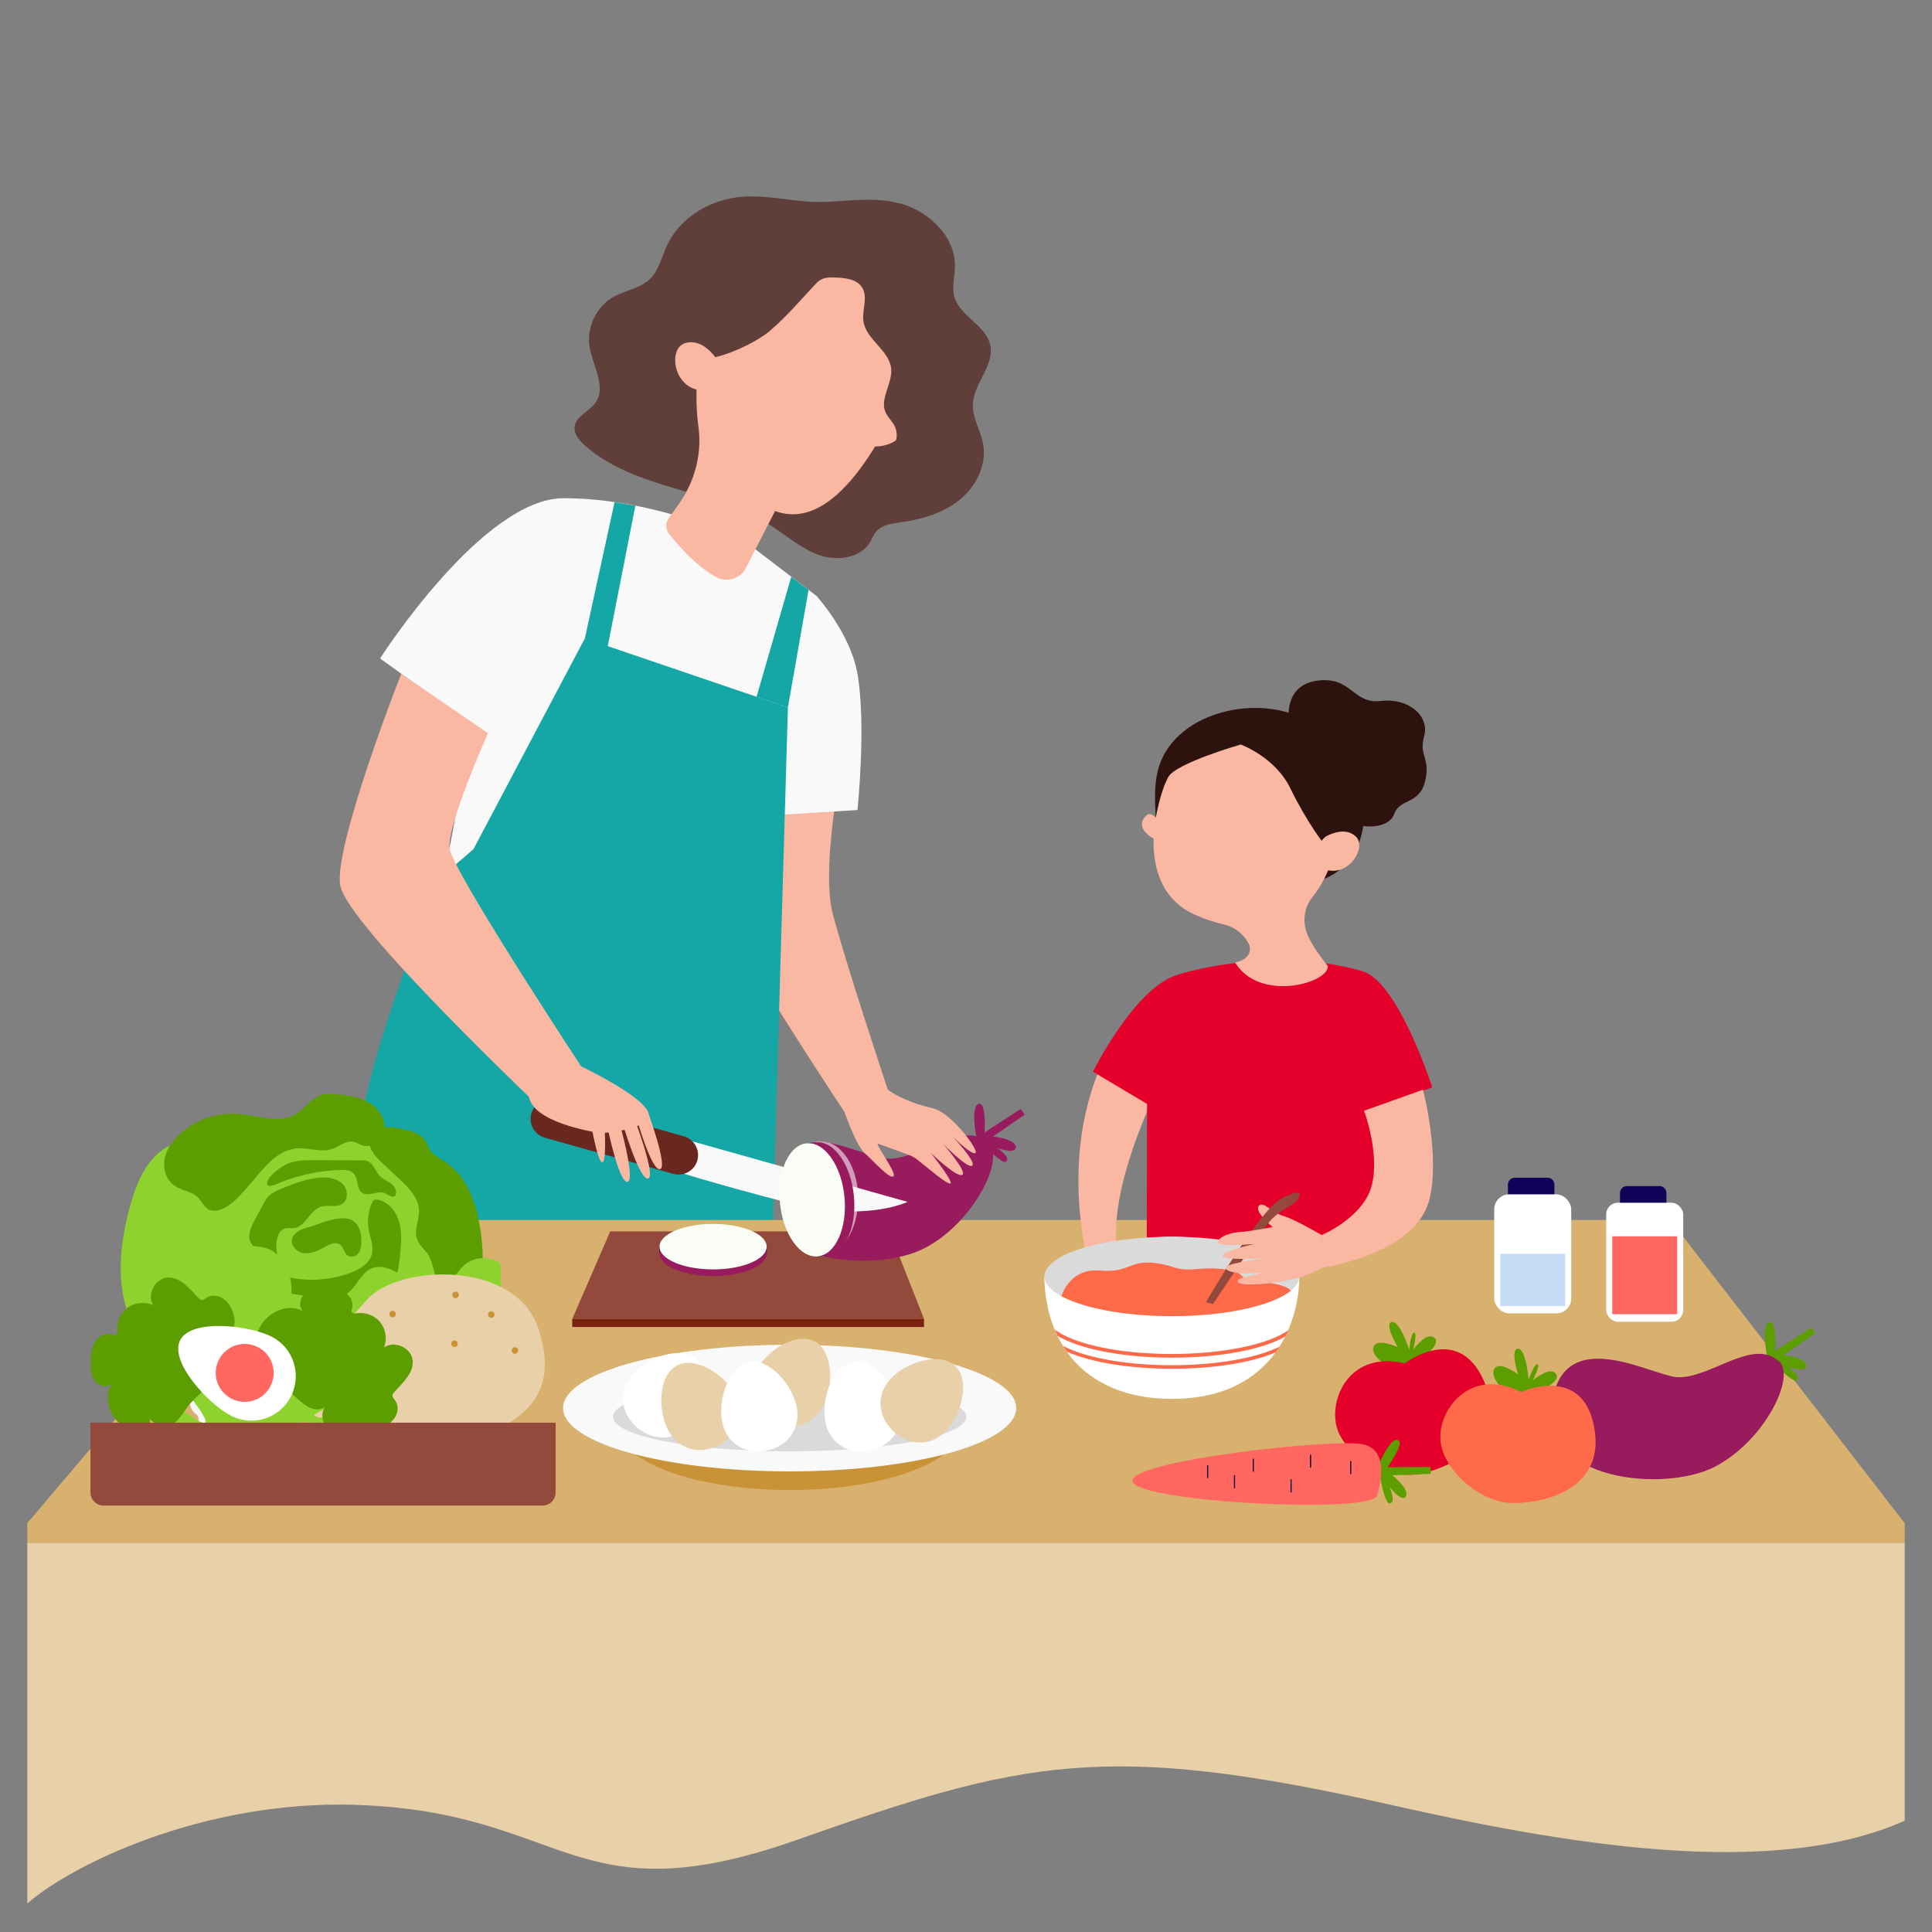
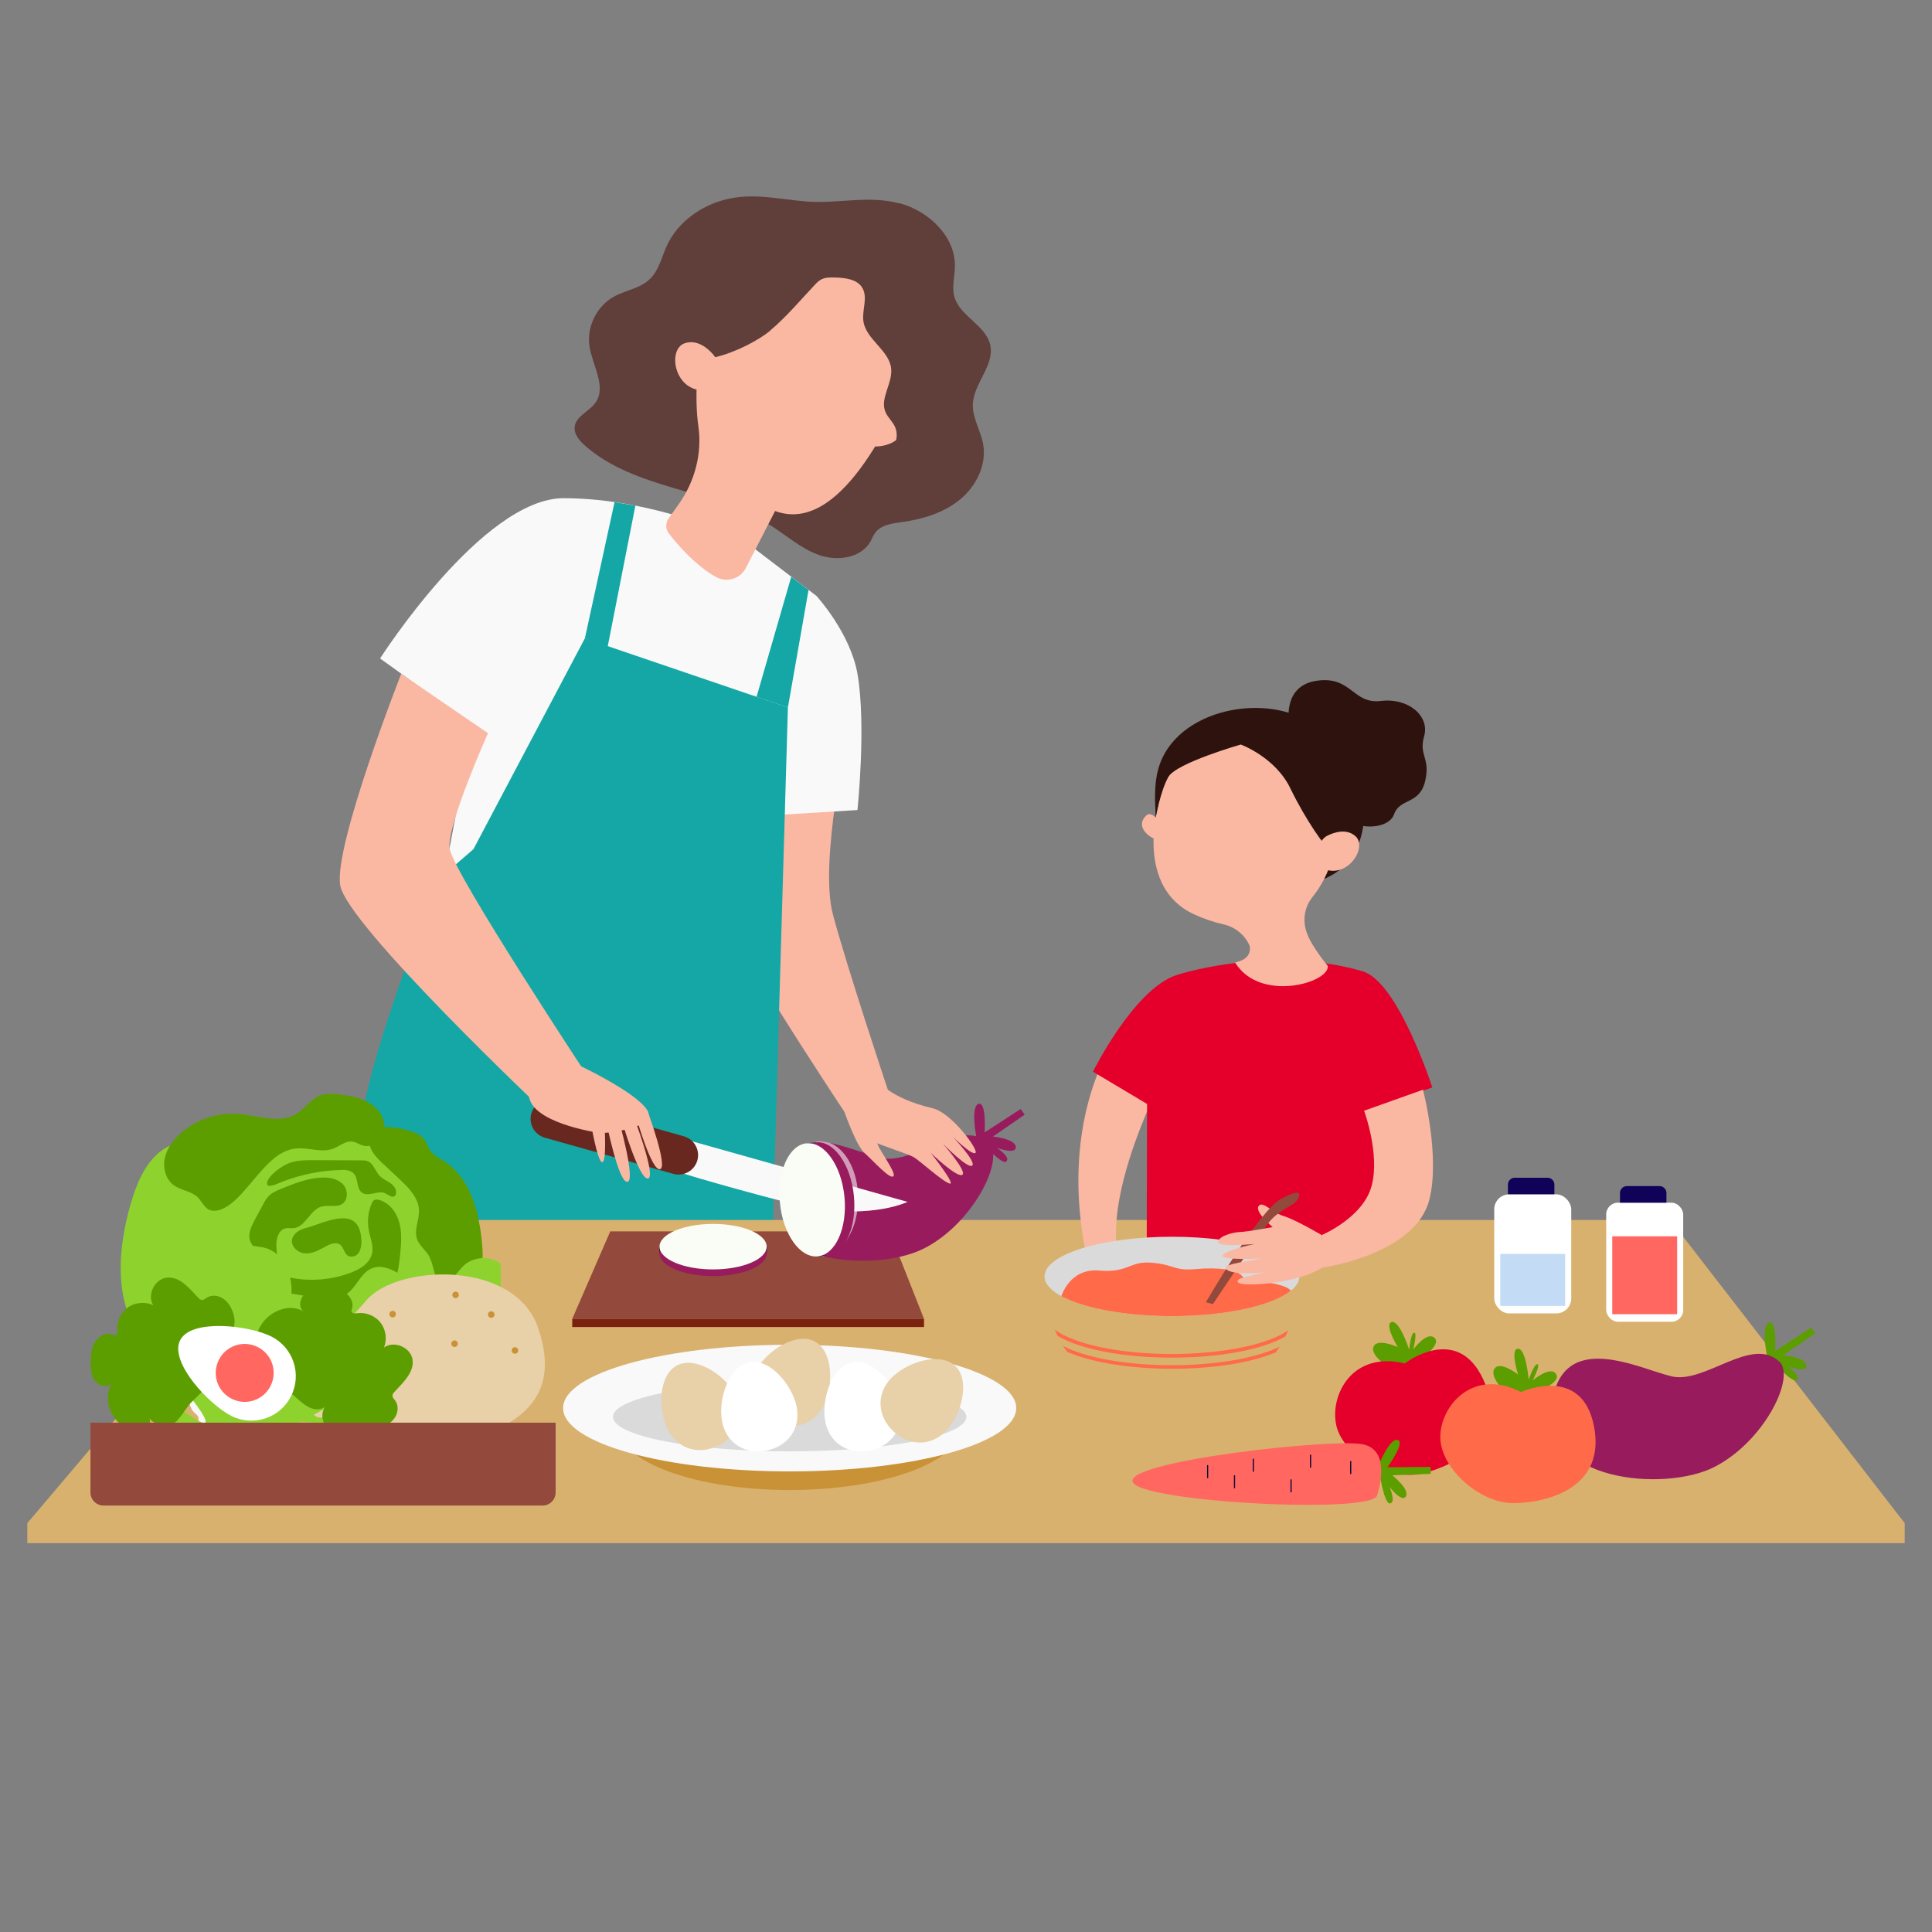
<svg xmlns="http://www.w3.org/2000/svg" id="_レイヤー_2" data-name="レイヤー 2" viewBox="0 0 220 220">
  <rect x="0" y="0" width="220" height="220" fill="#808080" stroke="none" />
  <defs>
    <style>
      .cls-1 {
        fill: none;
      }

      .cls-2 {
        fill: #fafdf6;
      }

      .cls-3 {
        fill: #d9b16f;
      }

      .cls-4 {
        fill: #ff6760;
      }

      .cls-5 {
        fill: #7b210f;
      }

      .cls-6 {
        fill: #7798f8;
      }

      .cls-7 {
        fill: #5c9e00;
      }

      .cls-8 {
        fill: #fab8a3;
      }

      .cls-9 {
        fill: #68281f;
      }

      .cls-10 {
        fill: #981b5e;
      }

      .cls-11 {
        fill: #fff;
      }

      .cls-12 {
        fill: #f9f9f9;
      }

      .cls-13 {
        fill: #080435;
      }

      .cls-14 {
        fill: #93493b;
      }

      .cls-15 {
        fill: #14a7a5;
      }

      .cls-16 {
        fill: #e4002b;
      }

      .cls-17 {
        fill: #f8f8f8;
      }

      .cls-18 {
        opacity: .5;
      }

      .cls-19 {
        fill: #603e3a;
      }

      .cls-20 {
        fill: #c4dbf6;
      }

      .cls-21 {
        fill: #2d120e;
      }

      .cls-22 {
        fill: #ff6a48;
      }

      .cls-23 {
        fill: #e8d0a8;
      }

      .cls-24 {
        fill: #ca9236;
      }

      .cls-25 {
        fill: #8ed22e;
      }

      .cls-26 {
        fill: #89b4fd;
      }

      .cls-27 {
        fill: #100259;
      }

      .cls-28 {
        fill: #d29bb9;
      }

      .cls-29 {
        fill: #dadada;
      }
    </style>
  </defs>
  <g id="_レイアウト" data-name="レイアウト">
    <g>
      <rect class="cls-1" width="220" height="220" />
      <g>
        <g>
          <path class="cls-8" d="M96.53,83.6s-3.27,14.55-1.69,20.51,6.26,19.99,6.26,19.99l-4.95,2.5s-14.39-21.62-15.28-25.79c-.89-4.17,15.65-17.21,15.65-17.21Z" />
          <path class="cls-19" d="M102.45,23.14c3.31.91,6.34,3.77,6.29,7.19-.02,1.15-.37,2.32-.07,3.44.61,2.25,3.6,3.25,4.09,5.52.51,2.32-1.89,4.36-1.98,6.74-.06,1.57.89,2.99,1.17,4.53.43,2.35-.78,4.8-2.63,6.32-1.85,1.52-4.24,2.24-6.61,2.57-1.11.15-2.37.31-3.04,1.21-.23.31-.37.68-.56,1.02-1.09,1.9-3.79,2.25-5.85,1.52s-3.73-2.25-5.58-3.42c-6.5-4.11-15.29-3.96-21.06-9.03-.64-.56-1.28-1.31-1.18-2.15.14-1.22,1.64-1.73,2.36-2.73,1.3-1.81-.32-4.21-.67-6.4-.35-2.22.8-4.59,2.76-5.68,1.33-.74,2.97-.93,4.07-1.97,1.08-1.01,1.38-2.57,2.01-3.91,1.22-2.59,3.76-4.43,6.53-5.16,3.18-.85,6.21-.05,9.39.2,3.54.27,7.04-.74,10.55.22Z" />
          <path class="cls-12" d="M92.99,67.88s3.83,4.18,4.65,8.84c1.02,5.84,0,15.52,0,15.52l-9.88.61-5.56,18.4s-23.58,13.95-33.52-1.28l5.14-27.41-10.54-7.58s11.66-18.25,20.91-18.25c10.44,0,20.4,4.73,20.4,4.73l8.41,6.42Z" />
          <path class="cls-15" d="M43.44,175.08s-3.54-35.47-2.27-47.22c.88-8.13,8.8-27.76,8.8-27.76l3.94-3.4,12.69-24.01,23.12,7.87-2.65,91.18-43.62,3.34Z" />
          <path class="cls-8" d="M100.48,47.76s1.62-.91,2.05.02c1.1,2.37-1.86,3.25-3.29,3.03l1.24-3.05Z" />
          <path class="cls-8" d="M97.48,25.81c-5.86-2.54-12.62-.33-15.87,5.17-1.07,1.82-1.63,3.78-1.73,5.73-.47,4.79-.81,8.65-.36,11.79.45,3.13-.39,6.3-2.21,8.88l-1.19,1.68c-.36.51-.34,1.21.05,1.7,2.12,2.71,3.97,4.16,5.33,4.93,1.23.7,2.79.24,3.43-1.01l3.33-6.49h0c7.5,2.78,13.25-10.74,15.23-14.6h-.01c.08-.15.16-.29.23-.43,3.31-6.45.53-14.42-6.23-17.35Z" />
          <polygon class="cls-15" points="69.98 57.18 66.6 72.7 69.18 73.72 72.35 57.58 69.98 57.18" />
          <polygon class="cls-15" points="89.72 80.56 92.07 67.18 90.1 65.68 86.15 79.35 89.72 80.56" />
          <path class="cls-19" d="M87.69,37.65c1.84-1.55,3.4-3.41,5.05-5.17.23-.25.47-.5.78-.66.46-.24,1-.23,1.52-.22,1.17.03,2.55.17,3.15,1.17.67,1.12-.06,2.55.13,3.83.32,2.09,2.95,3.28,3.16,5.38.17,1.68-1.3,3.36-.66,4.92.26.64.84,1.1,1.11,1.74.88,2.06-1.83,4.39-.94,6.45,1.85-1.76,3.61-3.62,5.26-5.57.42-.5.84-1.01,1.03-1.63.37-1.18-.14-2.43-.42-3.64-.5-2.21-.19-4.51-.14-6.78.05-2.68-.27-5.37-.98-7.96-.12-.44-.25-.88-.53-1.24-.33-.43-.84-.69-1.32-.94-2.41-1.21-4.87-2.38-7.47-3.08-2.61-.7-5.4-.91-8-.19-1.01.28-1.99.7-2.86,1.29-.97.66-1.79,1.52-2.59,2.37-.98,1.04-1.99,2.11-2.58,3.41-.49,1.08-.68,2.26-.84,3.43-.15,1.06-3.53,2.85-3.33,3.91.93,4.98,9.1,1.19,11.49-.82Z" />
          <path class="cls-8" d="M81.69,41.66c0-.47-.16-.92-.47-1.28-.61-.71-1.81-1.76-3.23-1.3-2.09.67-1.19,5.75,2.49,5.34,0,0,1.17-.38,1.21-2.77Z" />
          <path class="cls-8" d="M45.69,76.72s-7.7,19.57-6.95,24.09c.75,4.52,23.31,25.82,23.31,25.82l5.73-2.76s-16.29-24.62-16.59-27.28c-.3-2.66,4.38-13.1,4.38-13.1l-9.88-6.76Z" />
        </g>
        <g class="cls-18">
          <path class="cls-26" d="M14.59,146.91h13.65v10.19c0,.33-.27.6-.6.6h-12.46c-.33,0-.6-.27-.6-.6v-10.19h0Z" />
        </g>
        <g>
          <polygon class="cls-3" points="216.89 175.72 3.11 175.72 3.11 173.45 32.34 141.19 190.19 141.19 216.89 173.45 216.89 175.72" />
          <polygon class="cls-3" points="216.89 173.45 3.11 173.45 32.34 138.92 190.19 138.92 216.89 173.45" />
        </g>
        <g>
          <ellipse class="cls-24" cx="89.92" cy="162.46" rx="19.52" ry="7.21" />
          <ellipse class="cls-12" cx="89.92" cy="160.34" rx="25.8" ry="7.21" />
          <ellipse class="cls-29" cx="89.92" cy="161.34" rx="20.12" ry="3.93" />
-           <path class="cls-11" d="M78.59,162.16c-1.67,1.97-4.19,1.95-6.02.41-1.82-1.54-2.26-4.03-.59-6,1.67-1.97,5.39-3.37,7.22-1.83,1.82,1.54,1.06,5.45-.61,7.42Z" />
          <path class="cls-23" d="M93.73,160.15c-1.22,2.27-3.7,2.78-5.8,1.64-2.1-1.13-3.04-3.48-1.82-5.75,1.22-2.27,4.58-4.41,6.68-3.28,2.1,1.13,2.16,5.11.94,7.39Z" />
          <path class="cls-23" d="M83.74,158.83c1.21,2.28.25,4.62-1.86,5.73-2.11,1.12-4.58.59-5.79-1.69-1.21-2.28-1.12-6.26.99-7.38,2.11-1.12,5.45,1.05,6.66,3.33Z" />
          <path class="cls-11" d="M102.47,160.23c.49,2.53-1.1,4.49-3.44,4.95-2.35.46-4.56-.76-5.05-3.29-.49-2.53.74-6.32,3.09-6.77,2.35-.46,4.91,2.59,5.41,5.12Z" />
          <path class="cls-11" d="M90.72,160.23c.49,2.53-1.1,4.49-3.44,4.95-2.35.46-4.56-.76-5.05-3.29-.49-2.53.74-6.32,3.09-6.77,2.35-.46,4.91,2.59,5.41,5.12Z" />
          <path class="cls-23" d="M107.74,162.92c-1.78,1.87-4.3,1.7-6.03.05-1.73-1.65-2.02-4.16-.24-6.02,1.78-1.87,5.58-3.05,7.31-1.4,1.73,1.65.73,5.5-1.05,7.37Z" />
        </g>
        <g>
          <rect class="cls-11" x="182.9" y="136.95" width="8.77" height="13.56" rx="1.34" ry="1.34" />
          <rect class="cls-4" x="183.59" y="140.78" width="7.39" height="8.87" />
          <path class="cls-27" d="M185.27,135.06h3.7c.44,0,.79.36.79.79v1.1h-5.29v-1.1c0-.44.36-.79.79-.79Z" />
        </g>
        <g>
          <rect class="cls-11" x="170.15" y="136" width="8.77" height="13.56" rx="1.71" ry="1.71" />
          <rect class="cls-20" x="170.84" y="142.78" width="7.39" height="5.93" />
          <path class="cls-27" d="M172.5,134.11h3.72c.43,0,.78.35.78.78v1.1h-5.29v-1.1c0-.43.35-.78.78-.78Z" />
        </g>
        <g>
          <path class="cls-8" d="M134.27,119.08s-10.3,17.89-6.25,26.07l-3.28,1.61s-5.31-14.43,1.63-27.5l7.9-.18Z" />
          <path class="cls-21" d="M131.63,93.22c-.12-1.88-.24-3.81.26-5.63,1.9-6.97,12.66-8.94,17.87-4.9,2.25,1.74,4.17,4.39,5.08,7.09,1.09,3.23.35,7.21-2.34,9.31-1.9,1.48-4.45,1.87-6.85,1.68-2.4-.18-4.72-.87-7.09-1.33-1.13-.22-2.28-.39-3.32-.87-.77-.36-2.23-.75-2.79-1.4-.79-.92-.75-2.81-.82-3.95Z" />
          <path class="cls-16" d="M124.45,122.03l6.17,3.68-.04,15.6h26.56l-.17-15.37,6.13-2.11s-3.87-12.03-7.94-13.23c-8.62-2.53-17.93-.61-21.17.43-4.85,1.56-9.53,11-9.53,11Z" />
          <path class="cls-8" d="M131.87,93.37s-.78-1.01-1.31-.54c-1.34,1.21.19,2.52,1.16,2.77l.15-2.23Z" />
          <path class="cls-8" d="M131.93,94.13c-.73-6.15,3.29-11.69,9-12.37,5.7-.68,10.92,3.75,11.66,9.9.73,6.15-3.29,11.69-9,12.37-5.7.68-10.92-3.75-11.66-9.9Z" />
          <path class="cls-8" d="M149.45,102.16c-.95,1.16-1.16,2.77-.6,4.17h0c.51,1.44,2.35,3.67,2.35,3.67.17,1.93-7.76,4.2-10.56-.4.67-.15,1.88-.53,1.67-1.88h0c-.54-1.25-1.65-2.16-2.98-2.46-1.11-.25-2.24-.63-3.37-1.15-6.73-3.1-4.1-12.26-4.1-12.26,0,0,22.06-1.44,19.98,5.57-.58,1.94-1.4,3.52-2.4,4.74Z" />
          <path class="cls-21" d="M151.31,96.58c-.28.11-2.65-3.23-4.37-6.8s-5.65-5-5.65-5c0,0-7.33,2.1-8.24,3.68-.91,1.59-1.45,4.67-1.45,4.67,0,0-.2-4.86,2.16-7.78,2.36-2.93,6.29-5.34,13.02-3.23,6.73,2.11,8.09,13.03,4.53,14.45Z" />
          <path class="cls-8" d="M150.36,96.01c.16-.38.46-.69.83-.87.76-.37,2.12-.82,3.14.06,1.5,1.29-1.04,5.2-3.95,3.57,0,0-.85-.74-.02-2.76Z" />
          <path class="cls-21" d="M146.78,82.13s-.71-4.09,3.21-4.62c3.93-.54,4.03,2.69,7.25,2.31,3.21-.38,5.57,1.76,4.93,4.01-.64,2.25.75,2.44.11,5.13-.64,2.69-2.89,1.91-3.53,3.75-.64,1.83-4.56,1.92-6.08,0-1.52-1.92-5.88-10.57-5.88-10.57Z" />
          <g>
-             <path class="cls-11" d="M147.96,145.35c0,.97-.1,2.06-.35,3.21-.04.17-.08.34-.12.51-.04.16-.08.33-.13.49-.04.15-.08.29-.13.44-.15.49-.34.98-.55,1.48-.1.24-.21.47-.33.71-.19.38-.41.76-.64,1.13-.14.22-.29.45-.45.66-2.15,2.97-5.81,5.31-11.82,5.31s-9.87-2.38-11.97-5.38c-.15-.22-.3-.44-.44-.67-.23-.37-.43-.75-.61-1.13-.11-.24-.22-.47-.32-.71-.19-.46-.35-.91-.49-1.37-.05-.15-.09-.3-.13-.45-.05-.16-.08-.32-.12-.48-.04-.18-.08-.35-.11-.52-.23-1.16-.33-2.26-.33-3.23,0,0,6.5-4.52,14.52-4.52s14.51,4.52,14.51,4.52Z" />
            <path class="cls-29" d="M147.96,145.35c0,.57-.34,1.12-.97,1.63-2.1,1.69-7.37,2.89-13.54,2.89-5.25,0-9.84-.87-12.39-2.17l-.2-.1c-1.22-.66-1.92-1.43-1.92-2.25,0-2.5,6.5-4.52,14.51-4.52s14.51,2.02,14.51,4.52Z" />
            <path class="cls-22" d="M121.15,152.05l-.19-.1c-.32-.18-.6-.36-.84-.54.1.24.2.47.32.71.11.07.22.13.33.19l.2.1c2.69,1.37,7.36,2.19,12.49,2.19,5.48,0,10.37-.93,12.91-2.42.12-.23.23-.47.33-.71-2.22,1.63-7.49,2.71-13.24,2.71-5.07,0-9.67-.8-12.3-2.14Z" />
            <path class="cls-22" d="M121.15,153.3l-.1-.05c.14.22.28.45.44.67,2.75,1.22,7.15,1.94,11.97,1.94s9.1-.71,11.82-1.87c.16-.22.31-.44.45-.66-2.57,1.3-7.23,2.13-12.27,2.13s-9.67-.8-12.3-2.14Z" />
            <path class="cls-22" d="M146.99,146.98c-2.1,1.69-7.37,2.89-13.54,2.89-5.25,0-9.84-.87-12.39-2.17l-.2-.1s.93-3.21,4.31-2.92c3.37.29,3.4-1.12,6.03-.89,2.63.24,2.44.96,5.02.72,2.58-.24,4.74.1,5.26.84.48.67,4.69.54,5.51,1.63Z" />
          </g>
          <g>
            <path class="cls-8" d="M150.5,140.64s-2.99-1.77-4.34-2.17c-1.35-.4-2.36-1.79-2.84-1.13-.48.66,1.6,2.39,1.6,2.39l-1.17,3.57.32,1.55s4.4.83,6.5-.5l-.06-3.71Z" />
            <path class="cls-8" d="M162.04,124.09s1.99,7.63.71,12.56c-1.62,6.23-12.19,7.7-12.19,7.7l-.06-3.71s4.75-1.98,5.7-5.64c.95-3.65-.87-8.52-.87-8.52l6.71-2.39Z" />
            <path class="cls-14" d="M137.32,148.29s5.98-10.4,8.58-11.79c2.6-1.39,2.15-.33,1.78.21s-2.02,1.14-3,2.26c-.98,1.12-6.56,9.53-6.56,9.53l-.81-.21Z" />
            <path class="cls-8" d="M150.5,140.64l-5.58-.91s-2.82.53-3.71.56c-.89.03-2.47.49-2.5,1.14-.03.65,4.24.21,4.24.21,0,0-3.56.73-3.71,1.32-.16.6,4.51.34,4.51.34,0,0-3.83.59-4.09.9-.26.31.12.65,1.53.77,1.41.12,2.88-.12,2.88-.12,0,0-2.66.62-2.95.8-.29.19-.56.65,1.54.61,2.1-.04,5.81-.58,7.91-1.92l-.06-3.71Z" />
          </g>
        </g>
        <g>
          <path class="cls-25" d="M30.35,130.51c.44-.35.89-.7,1.41-.93.79-.35,1.67-.39,2.53-.43,2.75-.11,5.61-.21,8.15.87,3.16,1.35,5.3,4.29,7.27,7.1,1.05,1.5,2.14,3.07,2.4,4.89.51,3.56-2.45,6.87-5.85,8.03-3.4,1.16-7.11.7-10.68.22-1.63-.22-3.27-.44-4.9-.65-2.05-.27-4.2-.59-5.87-1.81-.37-.27-.71-.59-.9-1-.24-.51-.21-1.11-.18-1.67.15-2.64-.31-6.2.74-8.61,1.16-2.65,3.94-4.07,5.88-6.01h0Z" />
          <path class="cls-7" d="M48.58,142.63c-.41-.51-.91-.97-1.11-1.59-.33-1.03.28-2.12.24-3.21-.04-1.43-1.16-2.56-2.2-3.54-.68-.64-1.36-1.28-2.04-1.91-.82-.77-1.71-1.82-1.32-2.87.24-.63.9-1.02,1.57-1.13.67-.1,1.35.03,2.01.17,1.04.21,2.2.51,2.74,1.42.17.29.26.61.43.9.39.66,1.14,1,1.78,1.43,2.87,1.9,3.85,5.64,4.19,9.06.12,1.22.19,2.49-.22,3.65-.47,1.3-2.25,3.36-3.82,2.54-1.39-.72-1.21-3.64-2.24-4.92h0Z" />
          <path class="cls-7" d="M28.49,141.34c-.3-.79.11-1.66.51-2.41.31-.58.63-1.17.94-1.75.19-.36.39-.72.67-1,.38-.38.89-.59,1.39-.8,1.5-.61,3.03-1.23,4.65-1.29.86-.03,1.79.13,2.39.75.6.62.64,1.79-.08,2.26-.68.43-1.59.07-2.37.3-1.31.39-1.8,2.32-3.15,2.45-.31.03-.64-.05-.94.03-.8.18-1.05,1.19-1.03,2.01.02.87.18,1.74.46,2.56.09.28.21.56.44.75.22.19.52.26.8.31,2.26.43,4.63.22,6.78-.59,1.05-.4,2.15-1.06,2.41-2.16.21-.89-.2-1.79-.37-2.68-.19-1.02-.07-2.1.34-3.05.06-.14.14-.29.27-.37.16-.1.36-.07.54-.03,1.19.3,2.03,1.43,2.34,2.62.31,1.19.2,2.45.08,3.67-.19,1.89-.52,4.05-2.13,5.06-.63.4-1.37.56-2.11.69-2.66.47-5.38.58-8.07.34-.61-.06-1.23-.13-1.77-.42-1.32-.69-1.67-2.26-1.79-3.62-.06-.65.07-1.35-.15-1.98-.22-.63-.81-1.04-1.05-1.66h0Z" />
          <path class="cls-7" d="M35.69,139.58c-.48.17-1,.26-1.46.47-.46.22-.89.6-.98,1.1-.13.75.58,1.45,1.33,1.55.75.11,1.5-.21,2.17-.58.42-.23.85-.5,1.32-.55,1.35-.13.83,1.71,2.12,1.51.86-.13,1-1.22.96-1.91-.19-3.63-3.3-2.34-5.47-1.6h0Z" />
          <path class="cls-7" d="M38.78,133.22c.53-.02,1.13.02,1.5.41.55.59.28,1.71.94,2.18.74.53,1.82-.31,2.64.07.38.17.81.58,1.11.3.06-.06.1-.15.12-.23.11-.48-.24-.95-.64-1.23-.4-.28-.88-.47-1.22-.83-.51-.53-.7-1.42-1.39-1.68-.22-.08-.46-.08-.69-.08-1.8,0-3.6-.01-5.4-.02-1.04,0-2.11,0-3.06.43-.68.31-2.03,1.26-2.25,2.03-.27.96,1.26.16,1.71-.01,2.11-.81,4.36-1.27,6.62-1.33h0Z" />
          <path class="cls-25" d="M48.54,159.33c1.75-.63,3.49-1.41,4.86-2.67,3.39-3.09,3.79-8.23,3.59-12.81-1.2-.86-3-.77-4.11.2-.5.44-.86,1.03-1.35,1.48-.84.77-2.06,1.11-3.18.87-2.16-.46-4.09-2.85-6.1-1.93-1.17.54-1.62,1.99-2.64,2.78-2.09,1.64-5.11-.2-7.75.05-1.42.13-2.76.92-3.56,2.1-2.23,3.29,0,9.97,3.53,11.72,4.52,2.24,12.34-.2,16.71-1.79h0Z" />
          <path class="cls-25" d="M23.36,159.65c-1.14-.21-2.33-.45-3.22-1.19-.9-.74-1.35-1.88-1.93-2.88-.8-1.39-1.89-2.6-2.69-3.98-2.49-4.27-2.02-9.65-.67-14.4.65-2.27,1.56-4.6,3.4-6.07,1.84-1.47,4.87-1.69,6.39.11,1.25,1.47,1.1,3.61,1.12,5.54.02,1.93.55,4.21,2.35,4.9.7.27,1.49.24,2.21.46,1.63.5,2.61,2.24,2.82,3.93.21,1.69-.19,3.39-.46,5.08-.25,1.58-.4,3.19-.42,4.79-.02,1.16.46,3.17-.29,4.2-1.44,1.96-6.62-.11-8.6-.48h0Z" />
          <path class="cls-7" d="M28.31,135.02c.31-.37.63-.74.94-1.11,1.2-1.41,2.58-2.93,4.43-3.13,1.41-.15,2.9.52,4.23.03.76-.28,1.45-.94,2.25-.81.41.06.76.33,1.15.44,1.14.34,2.37-.71,2.47-1.9.1-1.18-.68-2.31-1.69-2.93-1.01-.62-2.22-.84-3.4-.98-.75-.09-1.54-.16-2.25.11-1.07.41-1.72,1.51-2.7,2.1-1.91,1.17-4.35.19-6.59,0-2.37-.19-4.81.63-6.59,2.22-.85.76-1.57,1.73-1.8,2.84-.23,1.12.12,2.4,1.04,3.07.78.56,1.79.64,2.56,1.22.54.4.88,1.38,1.53,1.6,1.65.54,3.51-1.71,4.42-2.77h0Z" />
        </g>
        <g>
          <path class="cls-7" d="M201.18,154.26s-.65-3.39.27-3.67c.92-.27.69,3.25.69,3.25l4.11-2.67.45.65-3.61,2.49s2.54.25,2.6,1.18c.06.93-2.14.11-2.14.11,0,0,1.61,1.07,1.05,1.56-.55.48-3.43-2.9-3.43-2.9h0Z" />
          <path class="cls-10" d="M202.6,155.02c1.93,1.78-1.73,9.18-7.43,12.05-5.7,2.87-19.59,1.58-18.47-7.13,1.13-8.72,9.9-4.09,13.66-3.21,3.76.88,9.08-4.63,12.23-1.7h0Z" />
        </g>
        <g>
          <path class="cls-7" d="M160.87,155.42s3.37-2.11,2.52-3.03c-.85-.92-2.46,1.28-2.46,1.28,0,0,.49-1.94.1-1.92-.39.02-.56,1.95-.56,1.95,0,0-1.08-3.37-1.99-3.16-.91.22.68,2.85.68,2.85,0,0-2.41-1.1-2.77.01-.37,1.11,2.18,2.56,2.18,2.56l2.32-.55h0Z" />
          <path class="cls-16" d="M159.96,155.26s6-4.67,8.97,1.88c2.97,6.56-3.21,9.76-6.95,10.64-3.74.88-8.99-1.97-9.8-5.41-.81-3.44,1.76-8.58,7.79-7.11h0Z" />
        </g>
        <g>
          <path class="cls-7" d="M174.07,158.88s3.76-1.28,3.15-2.37c-.61-1.09-2.69.68-2.69.68,0,0,.92-1.77.54-1.85-.38-.07-1,1.77-1,1.77,0,0-.28-3.53-1.21-3.53s0,2.93,0,2.93c0,0-2.09-1.63-2.7-.63-.61,1,1.54,2.99,1.54,2.99h2.38Z" />
          <path class="cls-22" d="M173.22,158.51s6.91-3.17,8.29,3.9c1.38,7.06-5.37,8.75-9.21,8.75s-8.29-3.99-8.29-7.52,3.69-7.95,9.21-5.12h0Z" />
        </g>
        <g>
          <path class="cls-7" d="M156.95,166.92s1.28-3.21,2.2-2.95c.92.26-1.16,3.11-1.16,3.11l4.9-.04.03.79-4.38.16s2,1.58,1.56,2.39c-.44.81-1.87-1.06-1.87-1.06,0,0,.78,1.77.05,1.88-.73.11-1.33-4.29-1.33-4.29h0Z" />
          <path class="cls-4" d="M156.83,170.21s1.77-5.05-1.65-5.75c-3.42-.69-26.97,1.9-26.21,4.27.76,2.36,27.99,3.74,27.86,1.48Z" />
          <rect class="cls-13" x="153.74" y="166.38" width=".13" height="1.47" />
          <rect class="cls-13" x="142.65" y="166.11" width=".13" height="1.47" />
          <rect class="cls-13" x="140.51" y="167.99" width=".13" height="1.47" />
          <rect class="cls-13" x="137.45" y="166.84" width=".13" height="1.47" />
          <rect class="cls-13" x="149.17" y="165.65" width=".13" height="1.47" />
          <rect class="cls-13" x="146.95" y="168.46" width=".13" height="1.47" />
        </g>
        <g>
          <polygon class="cls-14" points="105.22 150.19 65.16 150.19 69.49 140.22 101.28 140.22 105.22 150.19" />
          <rect class="cls-5" x="65.16" y="150.19" width="40.06" height=".92" />
        </g>
        <g>
          <g>
            <g>
              <path class="cls-17" d="M21.63,159.97c.11.45.37.82.71,1.08.26.2.34.54.21.84-.18.39-.23.84-.11,1.29.26,1.01,1.31,1.66,2.34,1.44,1.09-.24,1.76-1.33,1.48-2.41-.02-.1-.06-.19-.1-.29l9.23-2.32-.66-2.61-9.23,2.32c0-.1-.02-.2-.05-.3-.27-1.07-1.37-1.72-2.45-1.42-1.01.28-1.63,1.36-1.38,2.37Z" />
              <path class="cls-23" d="M36.39,161.41c-1.58.03-3.18-5.79-1.78-6.7,1.4-.91,3.7-2.71,7.17-6.7,3.46-4,16.83-4.63,19.5,3.21,2.67,7.84-1.77,11.56-11.08,13.54-5.44,1.15-8.17-3.46-13.81-3.34Z" />
              <path class="cls-24" d="M52.24,147.36c-.05-.2-.25-.32-.45-.27-.2.05-.32.25-.27.45.05.2.25.32.45.27.2-.05.32-.25.27-.45Z" />
              <path class="cls-24" d="M45.07,149.55c-.05-.2-.25-.32-.45-.27-.2.05-.32.25-.27.45.05.2.25.32.45.27.2-.05.32-.25.27-.45Z" />
              <path class="cls-24" d="M56.3,149.6c-.05-.2-.25-.32-.45-.27-.2.05-.32.25-.27.45.05.2.25.32.45.27.2-.05.32-.25.27-.45Z" />
              <path class="cls-24" d="M52.12,152.92c-.05-.2-.25-.32-.45-.27-.2.05-.32.25-.27.45.05.2.25.32.45.27s.32-.25.27-.45Z" />
              <path class="cls-24" d="M59,153.69c-.05-.2-.25-.32-.45-.27-.2.05-.32.25-.27.45.05.2.25.32.45.27.2-.05.32-.25.27-.45Z" />
            </g>
            <g>
              <path class="cls-25" d="M23.18,154.02s2.65,6.57,5.81,10.71c0,0-.91,1.93-3.35,2.45l-8.47-7.27,1.66-.85s3.96,3.3,4.52,2.94c.56-.36-2.71-4.17-2.71-4.17l2.54-3.8Z" />
              <path class="cls-7" d="M26.72,155.06c.55-1.05.23-2.38-.49-3.32.63-.57.57-1.59.27-2.38-.23-.6-.59-1.17-1.14-1.52-.54-.34-1.28-.42-1.82-.07-.18.12-.35.28-.56.26-.17-.01-.31-.14-.42-.27-.99-1.05-2.06-2.38-3.5-2.28-1.41.1-2.36,1.95-1.61,3.15-.9-.43-2.04-.34-2.86.23-.82.57-1.31,1.59-1.23,2.59.02.22.02.51-.18.58-.13.05-.26-.02-.38-.07-.74-.27-1.58.19-1.99.86-.41.67-.48,1.49-.49,2.27-.01.75.04,1.56.5,2.16.46.6,1.46.82,1.96.25-1.14,1.61-.23,4.04,1.45,5.07.56.35,1.25.58,1.89.41.64-.18,1.14-.9.9-1.52.25.63,1.71,1.04,2.28.87.94-.27,1.63-1.61,2.2-2.32.94-1.16,3.24-2.57,2.28-4.26.93.76,2.41.31,2.95-.71Z" />
            </g>
            <g>
              <path class="cls-25" d="M38.74,159.52s-6.39,3.07-10.31,6.49c0,0-1.99-.78-2.66-3.19l6.71-8.92.95,1.6s-3.04,4.16-2.64,4.7c.4.54,3.99-2.97,3.99-2.97l3.96,2.29Z" />
              <path class="cls-7" d="M37.93,163.12c1.08.48,2.39.08,3.28-.71.61.59,1.62.47,2.39.11.58-.27,1.13-.67,1.44-1.23.31-.56.34-1.31-.05-1.82-.13-.17-.3-.33-.3-.55,0-.17.12-.31.24-.44.98-1.06,2.24-2.21,2.05-3.64-.19-1.4-2.1-2.23-3.25-1.4.37-.93.21-2.05-.41-2.84-.62-.79-1.68-1.2-2.67-1.06-.22.03-.51.06-.6-.15-.05-.12,0-.26.04-.39.22-.75-.29-1.57-.98-1.93-.69-.36-1.51-.38-2.3-.34-.75.04-1.56.14-2.12.64-.57.5-.73,1.51-.13,1.97-1.68-1.03-4.04.03-4.97,1.78-.31.59-.5,1.29-.28,1.91.22.63.97,1.08,1.57.8-.61.29-.92,1.77-.72,2.33.33.92,1.71,1.52,2.46,2.05,1.22.86,2.77,3.06,4.4,2-.7.97-.15,2.43.9,2.9Z" />
            </g>
            <path class="cls-14" d="M10.3,162h52.97v7.95c0,.82-.67,1.49-1.49,1.49H11.79c-.82,0-1.49-.67-1.49-1.49v-7.95h0Z" />
          </g>
          <g>
            <path class="cls-11" d="M30.9,152.19c-2.5-1.26-9.13-2.07-10.39.43-1.26,2.5,3.33,7.35,5.83,8.61,2.5,1.26,5.54.26,6.8-2.24,1.26-2.5.26-5.54-2.24-6.8Z" />
            <path class="cls-4" d="M29.35,153.39c-1.63-.82-3.61-.17-4.43,1.46-.82,1.63-.17,3.61,1.46,4.43,1.63.82,3.61.17,4.43-1.46.82-1.63.17-3.61-1.46-4.43Z" />
          </g>
        </g>
        <g>
          <g>
            <g>
              <path class="cls-10" d="M111.16,129.37s-.65-3.39.27-3.67c.92-.27.69,3.25.69,3.25l4.11-2.67.45.65-3.61,2.49s2.54.25,2.6,1.18c.06.93-2.14.11-2.14.11,0,0,1.61,1.07,1.05,1.56-.55.48-3.43-2.9-3.43-2.9h0Z" />
              <path class="cls-10" d="M105.16,142.19c-2.78,1.4-7.52,1.81-11.51.85,2.26-.17,4.05-3.03,4.05-6.54,0-3.09-1.4-5.69-3.28-6.37,2.24.47,4.46,1.38,5.93,1.72,3.24.76,7.63-3.22,10.8-2.47.51.12.99.36,1.43.77.32.29.48.73.51,1.28.16,2.8-3.17,8.37-7.94,10.77Z" />
            </g>
            <path class="cls-28" d="M97.71,136.5c0,3.51-1.8,6.37-4.05,6.54-.73-.18-1.44-.4-2.1-.67-1.41-1.07-2.37-3.29-2.37-5.87,0-3.62,1.91-6.55,4.26-6.55h0c.33.05.66.11.99.18,1.88.68,3.28,3.28,3.28,6.37Z" />
          </g>
          <path class="cls-6" d="M86.43,132.32c-.33-.07-.66-.13-.99-.18.34,0,.67.06.99.18Z" />
          <g>
            <path class="cls-12" d="M78.2,129.79l25.14,7.07s-4.8,2.38-13.59.1c-8.79-2.28-13.33-3.75-13.33-3.75l1.78-3.42Z" />
            <path class="cls-9" d="M76.67,133.67l-14.63-4.12c-1.18-.33-1.87-1.56-1.54-2.74h0c.33-1.18,1.56-1.87,2.74-1.54l14.63,4.12c1.18.33,1.87,1.56,1.54,2.74h0c-.33,1.18-1.56,1.87-2.74,1.54Z" />
          </g>
          <g>
            <path class="cls-8" d="M63.06,120.02s.24.1.65.27c1.99.82,8.75,4.07,9.99,6.13,1.3,2.17-5.22,2.62-5.22,2.62,0,0-7.13-.95-8.14-3.78-1.13-3.16,2.72-5.24,2.72-5.24h0Z" />
            <path class="cls-8" d="M67.25,127.68s.76,4.58,1.31,4.66c.55.08.28-4.17.28-4.17l-1.6-.49h0Z" />
            <path class="cls-8" d="M69.07,127.88s1.36,6.79,2.37,6.7c1.01-.09-1.03-7.25-1.03-7.25l-1.34.55h0Z" />
            <path class="cls-8" d="M70.84,127.73s1.95,6.65,2.95,6.47c.99-.18-1.66-7.14-1.66-7.14l-1.29.67h0Z" />
            <path class="cls-8" d="M72.41,127.08s1.75,6.26,2.74,6.06c.98-.19-1.45-6.73-1.45-6.73l-1.29.67h0Z" />
          </g>
          <g>
            <rect class="cls-13" x="75.1" y="141.96" width="12.21" height=".75" />
            <g>
              <ellipse class="cls-10" cx="81.2" cy="142.72" rx="6.1" ry="2.59" />
              <ellipse class="cls-2" cx="81.2" cy="141.96" rx="6.1" ry="2.59" />
            </g>
          </g>
          <g>
            <rect class="cls-13" x="92.48" y="130.11" width="1.07" height="12.94" transform="translate(-12.92 9.76) rotate(-5.62)" />
            <g>
              <ellipse class="cls-10" cx="93.55" cy="136.53" rx="3.69" ry="6.47" transform="translate(-12.91 9.81) rotate(-5.62)" />
              <ellipse class="cls-2" cx="92.48" cy="136.63" rx="3.69" ry="6.47" transform="translate(-12.93 9.71) rotate(-5.62)" />
            </g>
          </g>
          <g>
            <path class="cls-8" d="M94.72,121.88s1.69,6.86,3.06,7.49c1.37.64,5.63,2.02,6.26,2.39.63.36,3.42,2.89,4.12,3.02.7.13-2.18-3.51-2.18-3.51,0,0,2.92,2.82,3.58,2.52.67-.3-2.19-3.56-2.19-3.56,0,0,2.86,2.94,3.34,2.49.48-.44-2.26-3.33-2.26-3.33,0,0,2.25,2.25,2.63,1.89.37-.36-2.76-4.59-4.87-5.08-4.99-1.17-6.25-3.18-6.25-3.18l-5.25-1.15Z" />
            <path class="cls-8" d="M96.16,126.6s1.29,3.8,2.31,4.72c1.03.92,2.88,3.02,3.27,2.62.39-.4-2-3.47-1.84-3.86.16-.39-1.16-1.54-1.16-1.54l-2.59-1.94Z" />
          </g>
        </g>
      </g>
-       <path class="cls-23" d="M40.58,205.53c24.06.78,24.66,12.99,50.26,3.95,25.6-9.04,35.01-11.29,67.58-3.95,19.03,4.29,43.15,8.65,58.47,1.8v-31.62H3.11v41.05c4.88-4.32,19.96-11.81,37.46-11.24Z" />
    </g>
  </g>
</svg>